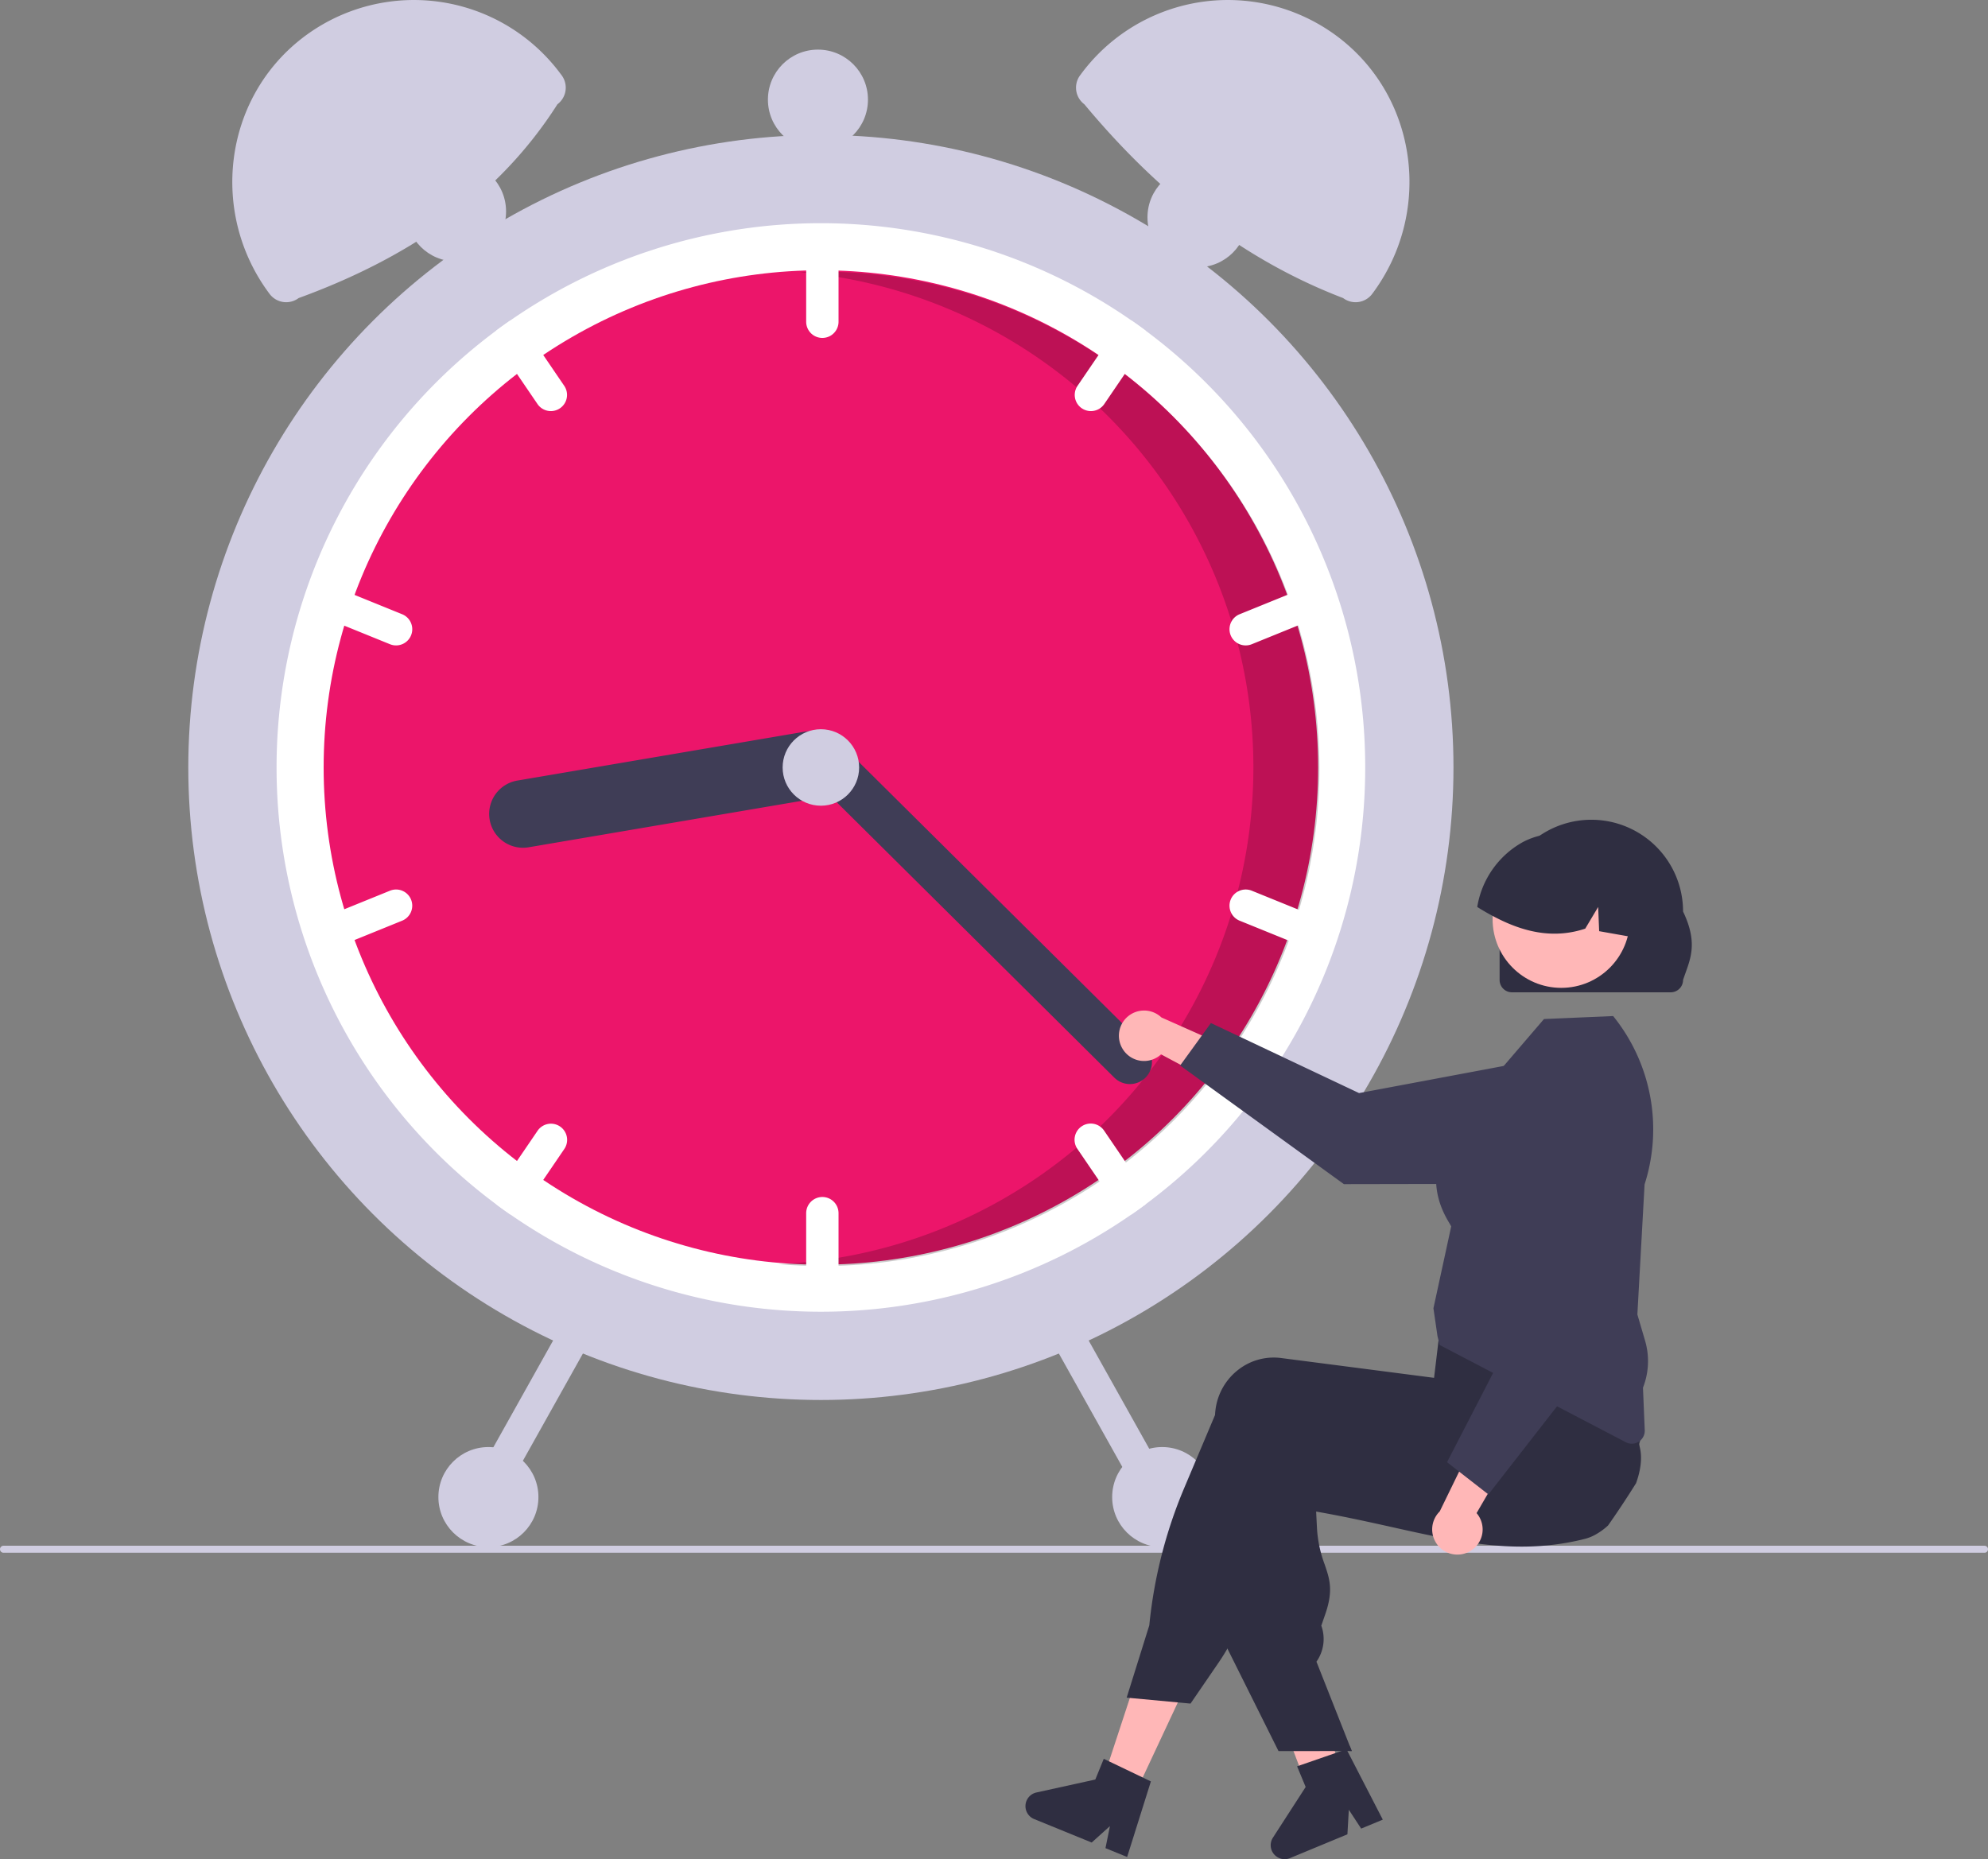
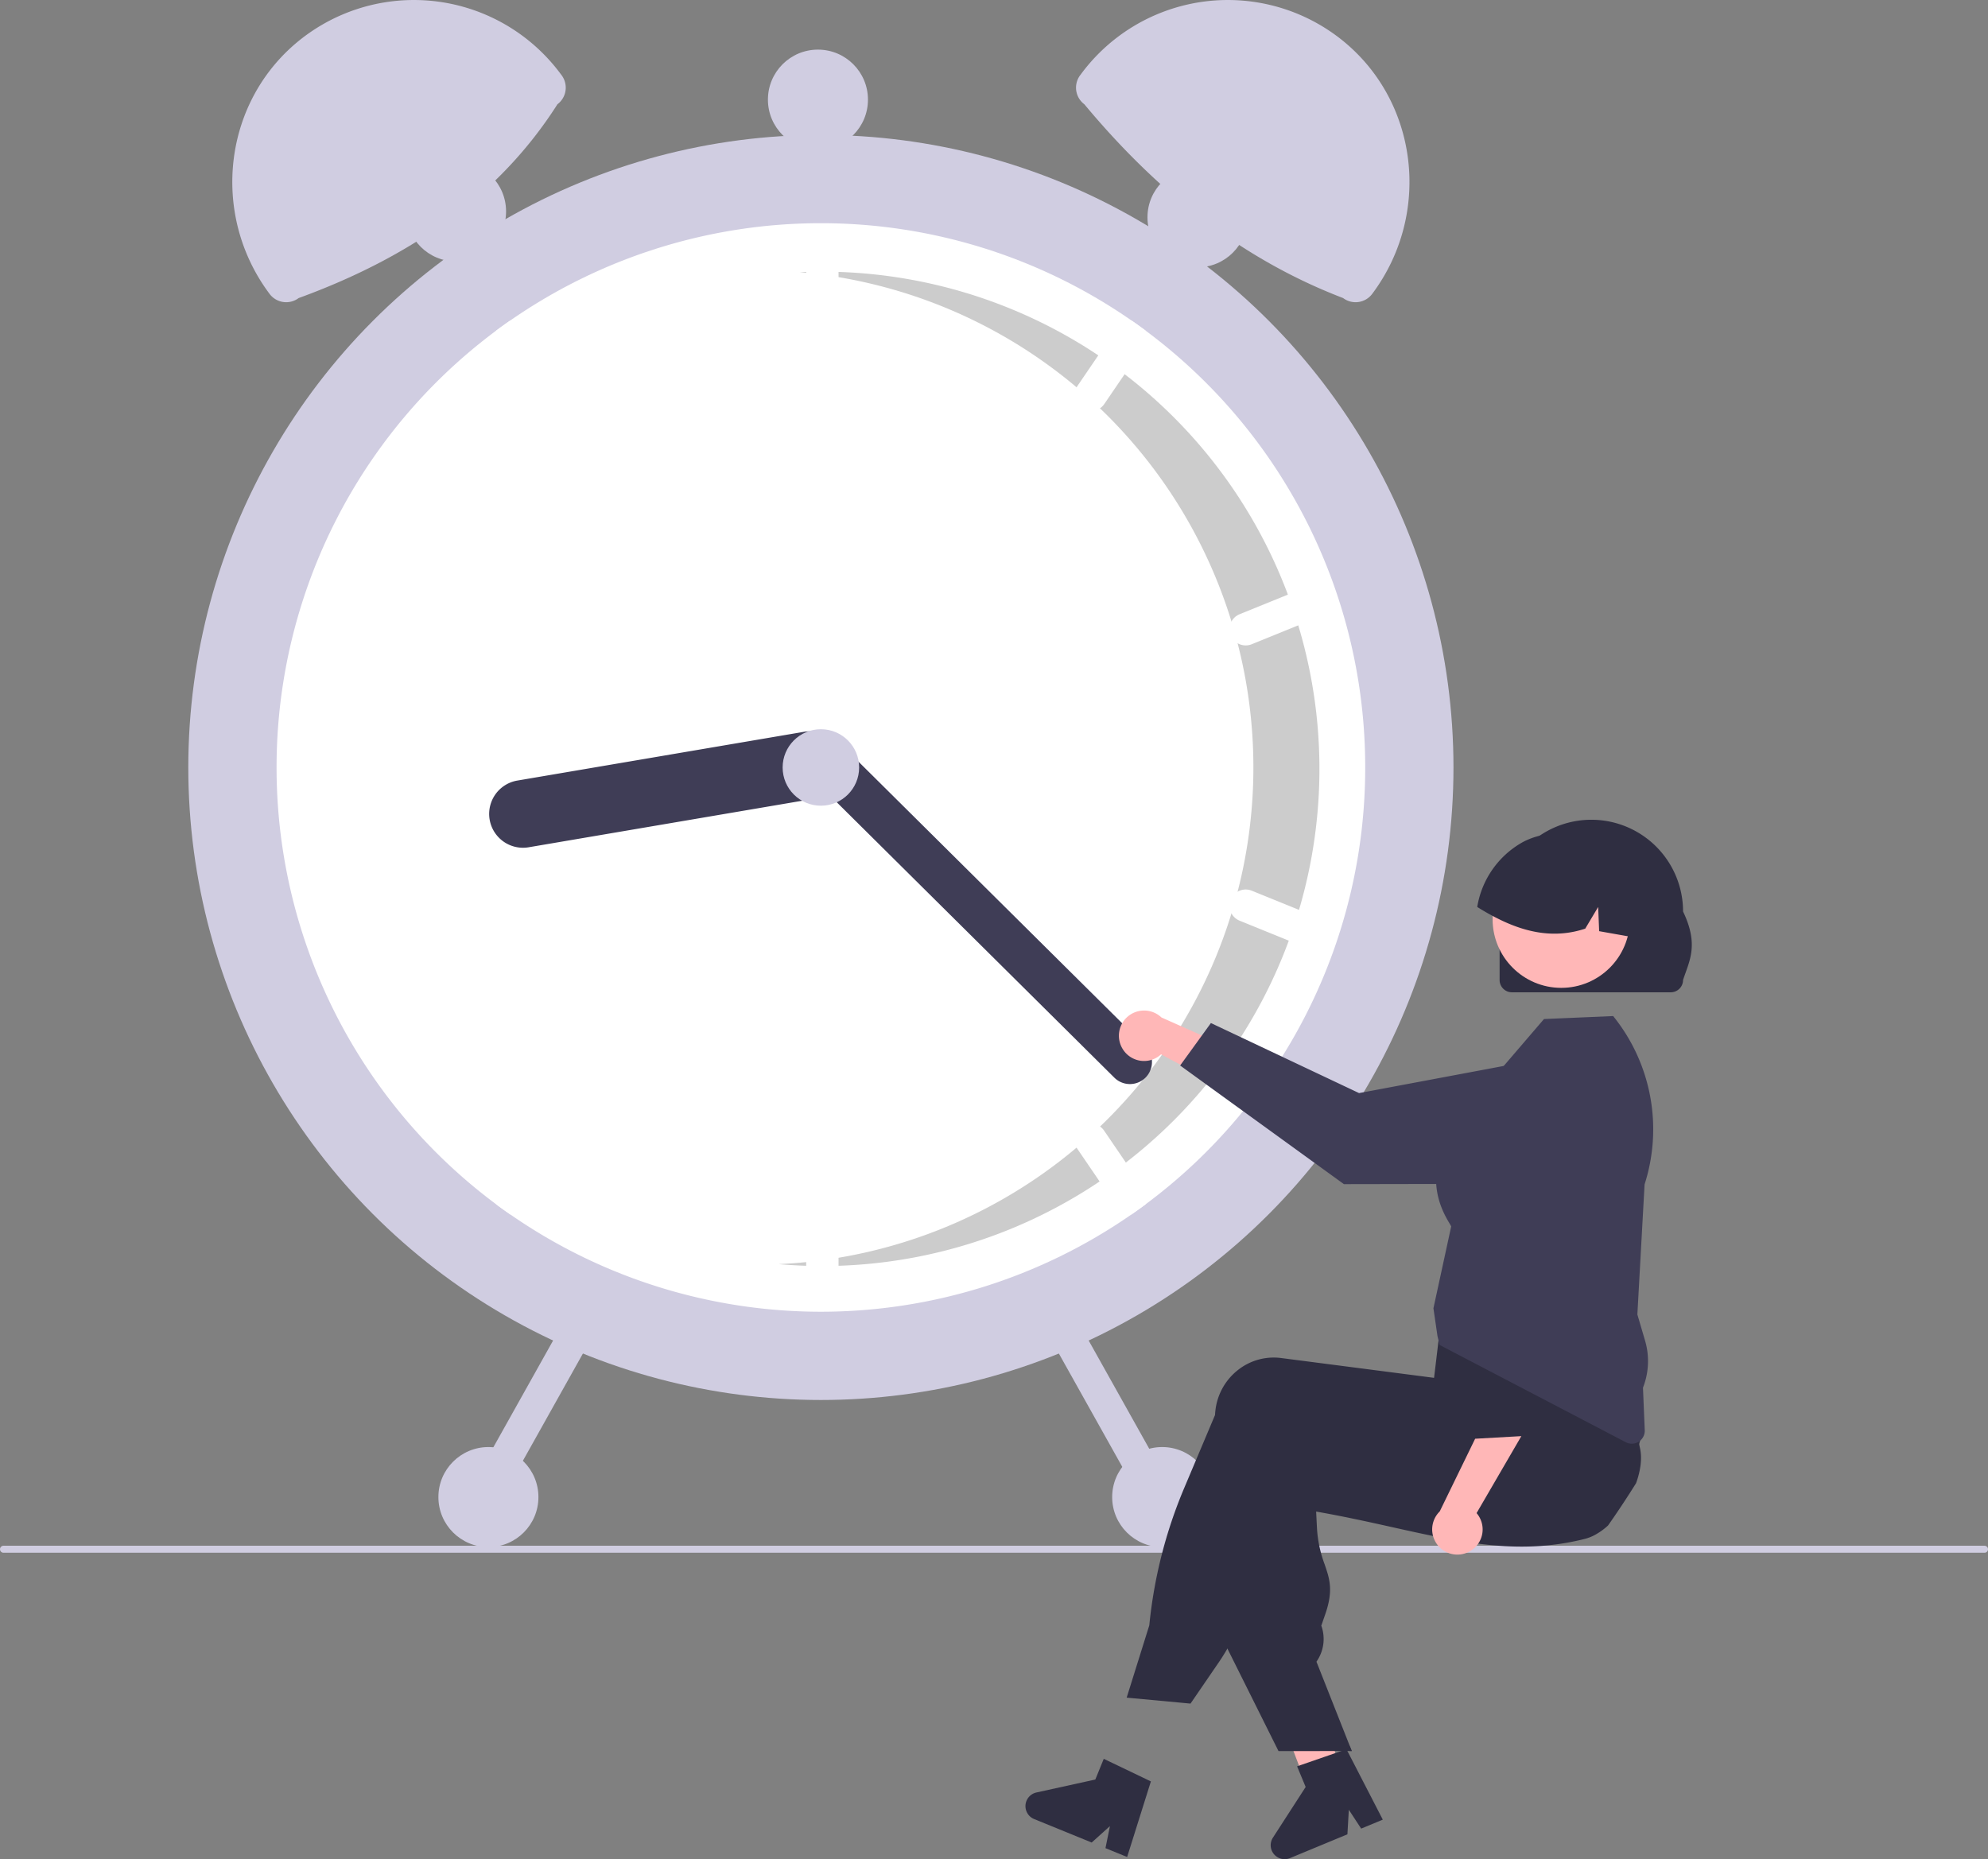
<svg xmlns="http://www.w3.org/2000/svg" xmlns:ns1="http://sodipodi.sourceforge.net/DTD/sodipodi-0.dtd" xmlns:ns2="http://www.inkscape.org/namespaces/inkscape" data-name="Layer 1" width="675.67" height="631.947" viewBox="0 0 675.67 631.947" version="1.1" id="svg7773" ns1:docname="reduce.svg" ns2:version="1.2.1 (9c6d41e410, 2022-07-14)">
  <rect x="0" y="0" width="675.67" height="631.947" fill="#808080" stroke="none" />
  <defs id="defs7777" />
  <ns1:namedview id="namedview7775" pagecolor="#ffffff" bordercolor="#000000" borderopacity="0.25" ns2:showpageshadow="2" ns2:pageopacity="0.0" ns2:pagecheckerboard="0" ns2:deskcolor="#d1d1d1" showgrid="false" ns2:zoom="1.2722588" ns2:cx="337.98155" ns2:cy="317.15246" ns2:window-width="2400" ns2:window-height="1261" ns2:window-x="2391" ns2:window-y="-9" ns2:window-maximized="1" ns2:current-layer="svg7773" />
  <path d="M937.835,660.625a1.186,1.186,0,0,1-1.19,1.19H263.355a1.19,1.19,0,0,1,0-2.38h673.29A1.187,1.187,0,0,1,937.835,660.625Z" transform="translate(-262.165 -134.027)" fill="#ccc" id="path7690" style="fill:#d0cde1;fill-opacity:1" />
  <circle cx="278.998" cy="260.866" r="215" fill="#e6e6e6" id="circle7692" style="fill:#d0cde1;fill-opacity:1" />
  <path d="M726.163,394.892a184.744,184.744,0,0,1-74.67,148.51c-1.55,1.16-3.13,2.29-4.72,3.39a185.031,185.031,0,0,1-211.22,0c-1.59-1.1-3.17-2.23-4.72-3.39a185.02,185.02,0,0,1,0-297.02c1.55-1.16,3.13-2.29,4.72-3.39a185.031,185.031,0,0,1,211.22,0c1.59,1.1,3.17,2.23,4.72,3.39A184.744,184.744,0,0,1,726.163,394.892Z" transform="translate(-262.165 -134.027)" fill="#fff" id="path7694" />
-   <circle cx="278.998" cy="260.866" r="169" fill="#ec156a" id="circle7696" />
  <path d="M541.604,226.365c-2.562,0-5.108.067-7.642.18a168.995,168.995,0,0,1-7.156,337.168c4.878.423,9.811.652,14.799.652a169,169,0,0,0,0-338Z" transform="translate(-262.165 -134.027)" opacity="0.2" id="path7698" />
  <path d="M541.663,213.892a5.51,5.51,0,0,0-5.5,5.5v24a5.5,5.5,0,0,0,11,0v-24A5.51,5.51,0,0,0,541.663,213.892Z" transform="translate(-262.165 -134.027)" fill="#fff" id="path7700" />
  <path d="M651.493,246.382c-1.55-1.16-3.13-2.29-4.72-3.39a5.497,5.497,0,0,0-4.9,2.39l-13.51,19.83a5.499,5.499,0,0,0,9.09,6.19l13.51-19.83A5.464,5.464,0,0,0,651.493,246.382Z" transform="translate(-262.165 -134.027)" fill="#fff" id="path7702" />
  <path d="M712.873,336.802a5.493,5.493,0,0,0-7.16-3.02l-22.24,9.03a5.499,5.499,0,0,0,4.14,10.19l22.24-9.03A5.512,5.512,0,0,0,712.873,336.802Z" transform="translate(-262.165 -134.027)" fill="#fff" id="path7704" />
  <path d="M453.963,265.212l-13.51-19.83a5.497,5.497,0,0,0-4.9-2.39c-1.59,1.1-3.17,2.23-4.72,3.39a5.464,5.464,0,0,0,.53,5.19l13.51,19.83a5.499,5.499,0,0,0,9.09-6.19Z" transform="translate(-262.165 -134.027)" fill="#fff" id="path7706" />
  <path d="M398.853,342.812l-22.24-9.03a5.499,5.499,0,0,0-4.14,10.19l22.24,9.03a5.499,5.499,0,0,0,4.14-10.19Z" transform="translate(-262.165 -134.027)" fill="#fff" id="path7708" />
  <path d="M541.663,540.892a5.51,5.51,0,0,0-5.5,5.5v24a5.5,5.5,0,0,0,11,0v-24A5.51,5.51,0,0,0,541.663,540.892Z" transform="translate(-262.165 -134.027)" fill="#fff" id="path7710" />
  <path d="M650.963,538.212l-13.51-19.83a5.499,5.499,0,1,0-9.09,6.19l13.51,19.83a5.497,5.497,0,0,0,4.9,2.39c1.59-1.1,3.17-2.23,4.72-3.39A5.464,5.464,0,0,0,650.963,538.212Z" transform="translate(-262.165 -134.027)" fill="#fff" id="path7712" />
  <path d="M709.853,445.812l-22.24-9.03a5.499,5.499,0,0,0-4.14,10.19l22.24,9.03a5.499,5.499,0,0,0,4.14-10.19Z" transform="translate(-262.165 -134.027)" fill="#fff" id="path7714" />
  <path d="M452.513,516.932a5.5,5.5,0,0,0-7.64,1.45l-13.51,19.83a5.464,5.464,0,0,0-.53,5.19c1.55,1.16,3.13,2.29,4.72,3.39a5.497,5.497,0,0,0,4.9-2.39l13.51-19.83A5.498,5.498,0,0,0,452.513,516.932Z" transform="translate(-262.165 -134.027)" fill="#fff" id="path7716" />
  <path d="M401.873,439.802a5.493,5.493,0,0,0-7.16-3.02l-22.24,9.03a5.499,5.499,0,0,0,4.14,10.19l22.24-9.03A5.512,5.512,0,0,0,401.873,439.802Z" transform="translate(-262.165 -134.027)" fill="#fff" id="path7718" />
  <path d="M548.799,392.163a11.513,11.513,0,0,1-9.409,13.266l-97.598,16.601a11.5,11.5,0,0,1-3.857-22.674l97.598-16.601A11.513,11.513,0,0,1,548.799,392.163Z" transform="translate(-262.165 -134.027)" fill="#3f3d56" id="path7720" />
  <path d="M651.518,500.294a7.508,7.508,0,0,1-10.607.042l-105.063-104.239a7.5,7.5,0,0,1,10.565-10.648l105.063,104.239A7.508,7.508,0,0,1,651.518,500.294Z" transform="translate(-262.165 -134.027)" fill="#3f3d56" id="path7722" />
  <circle cx="278.998" cy="260.866" r="13" fill="#ccc" id="circle7724" style="fill:#d0cde1;fill-opacity:1" />
  <path d="M451.619,169.471c-19.955,31.372-50.401,52.193-87.95,65.87a7.059,7.059,0,0,1-9.882-1.418l0,0c-20.396-27.232-15.791-66.153,11.128-86.962a62.068,62.068,0,0,1,87.558,11.875l.564.753A7.059,7.059,0,0,1,451.619,169.471Z" transform="translate(-262.165 -134.027)" fill="#e6e6e6" id="path7726" style="fill:#d0cde1;fill-opacity:1" />
  <path d="M629.852,158.836a62.068,62.068,0,0,1,87.558-11.875c26.918,20.809,31.524,59.729,11.128,86.962l0,0a7.059,7.059,0,0,1-9.882,1.418c-34.857-13.345-63.442-36.439-87.95-65.87a7.059,7.059,0,0,1-1.418-9.882Z" transform="translate(-262.165 -134.027)" fill="#e6e6e6" id="path7728" style="fill:#d0cde1;fill-opacity:1" />
  <path d="M621.106,581.161a5.51,5.51,0,0,0-2.114,7.485l31.742,56.723a5.5,5.5,0,0,0,9.599-5.372l-31.742-56.723A5.51,5.51,0,0,0,621.106,581.161Z" transform="translate(-262.165 -134.027)" fill="#e6e6e6" id="path7730" style="fill:#d0cde1;fill-opacity:1" />
  <path d="M453.734,583.274,421.992,639.997a5.5,5.5,0,0,0,9.599,5.372l31.742-56.723a5.5,5.5,0,1,0-9.599-5.372Z" transform="translate(-262.165 -134.027)" fill="#e6e6e6" id="path7732" style="fill:#d0cde1;fill-opacity:1" />
  <circle cx="394.998" cy="508.866" r="17" fill="#e6e6e6" id="circle7734" style="fill:#d0cde1;fill-opacity:1" />
  <circle cx="406.998" cy="73.866" r="17" fill="#e6e6e6" id="circle7736" style="fill:#d0cde1;fill-opacity:1" />
  <circle cx="277.998" cy="33.866" r="17" fill="#e6e6e6" id="circle7738" style="fill:#d0cde1;fill-opacity:1" />
  <circle cx="154.998" cy="71.866" r="17" fill="#e6e6e6" id="circle7740" style="fill:#d0cde1;fill-opacity:1" />
  <circle cx="165.998" cy="508.866" r="17" fill="#e6e6e6" id="circle7742" style="fill:#d0cde1;fill-opacity:1" />
  <path d="M643.828,490.733a8.516,8.516,0,0,0,12.95,1.677l26.676,14.293-1.431-15.661L656.911,479.87a8.562,8.562,0,0,0-13.083,10.863Z" transform="translate(-262.165 -134.027)" fill="#ffb7b7" id="path7744" />
  <path d="M663.264,496.199l10.453-14.43,50.36,23.807,62.667-11.758a21.471,21.471,0,0,1,25.43,21.063h0a21.494,21.494,0,0,1-21.431,21.51l-71.816.133Z" transform="translate(-262.165 -134.027)" fill="#3f3d56" id="path7746" />
-   <polygon points="384.999 611.399 374.422 606.341 388.951 562.133 404.56 569.599 384.999 611.399" fill="#ffb7b7" id="polygon7748" />
  <path d="M718.07,738.299c-.769.482-1.538.956-2.315,1.43-1.546.948-3.107,1.88-4.669,2.797-.785.458-1.577.917-2.362,1.367v.023l-.047.008-.016.008-1.196.295-1.717-4.537-.792-2.09-1.119-2.96-2.051-5.415-10.799-28.511,16.788-4.141.629,2.571h.008l.311,1.274,5.865,23.788,1.196,4.863.039.148.722,2.905.622,2.517.691,2.812Z" transform="translate(-262.165 -134.027)" fill="#ffb7b7" id="path7750" />
  <path d="M818.218,638.174c-1.064,1.709-2.152,3.41-3.247,5.096q-3.053,4.708-6.269,9.276c0,.008-.008.008-.016.016a21.934,21.934,0,0,1-4.117,3.006c-.062.047-.132.078-.194.117a15.18,15.18,0,0,1-3.465,1.391c-.435.109-.878.217-1.313.326-1.569.373-3.123.691-4.669.971-2.75.489-5.469.839-8.173,1.057-.218.023-.435.039-.653.054-11.117.816-21.939-.497-33.235-2.649-5.578-1.057-11.272-2.323-17.169-3.636-1.927-.435-3.861-.862-5.819-1.29-.148-.031-.303-.07-.458-.101-2.797-.614-5.64-1.22-8.553-1.818-3.667-.754-7.45-1.484-11.381-2.175l.28,5.539a41.689,41.689,0,0,0,2.626,12.453c1.678,4.91,3.006,8.794.202,16.881l-1.352,3.915a13.372,13.372,0,0,1-1.375,11.832l-.272.412,11.272,28.519.73,1.849h-5.772l-7.101.008H696.692l-17.363-34.835-.831-1.663v-.085l1.795-66.943c.023-.59.07-1.189.148-1.779a20.353,20.353,0,0,1,7.745-13.704,19.6,19.6,0,0,1,14.597-3.993l5.943.769,12.143,1.569,8.553,1.111.171.023,25.225,3.263,1.81-7.38.334-.124,10.62-3.892,36.731-13.463.093-.031,2.416-.886.287.466c.085.14.171.28.249.42a71.999,71.999,0,0,1,5.803,13.471,211.477,211.477,0,0,1,6.098,23.283q.105.513.186.932l.023.085c.023.132.039.217.047.241C820.363,629.605,819.772,633.909,818.218,638.174Z" transform="translate(-262.165 -134.027)" fill="#2f2e41" id="path7752" />
  <path d="M819.769,613.503c-.117-.497-.264-1.002-.419-1.492a106.29,106.29,0,0,0-4.304-10.892c-1.833-4.04-4.032-8.367-6.65-13.051q-1.899-3.403-4.086-7.077-1.095-1.841-2.276-3.752a1.972,1.972,0,0,0-.101-.171l-.225-.373-36.342,4.863-13.533,1.81-.808,6.743-.194,1.67c-.008,0-.008,0,0,.008l-.544,4.552v.008l-.722,6.013-.062-.008-20.082-2.603-20.696-2.68-11.117-1.437a19.588,19.588,0,0,0-14.597,3.993,20.363,20.363,0,0,0-7.745,13.704c-.07.544-.117,1.103-.14,1.655l-10.488,24.852a160.343,160.343,0,0,0-11.855,46.643l-7.691,24.588,1.095.101,16.299,1.515,4.304.404,9.478-13.836c1.08-1.577,2.105-3.201,3.061-4.863a73.861,73.861,0,0,0,4.187-8.421l20.502-48.788q2.377.408,4.708.777,10.779,1.748,20.696,2.851c21.496,2.401,40.11,2.587,56.681.552q6.98-.851,13.494-2.237,2.389-.501,4.716-1.08c.365-.085.722-.171,1.08-.264a19.825,19.825,0,0,0,13.867-12.958A20.228,20.228,0,0,0,819.769,613.503Z" transform="translate(-262.165 -134.027)" fill="#2f2e41" id="path7754" />
  <path d="M650.542,738.207l-11.443-5.485-1.795-.862-2.867,7.038-20.012,4.405a4.748,4.748,0,0,0-.777,9.035l19.554,7.979,6.207-5.586-1.523,7.497,7.365,3.006,8.072-25.691Z" transform="translate(-262.165 -134.027)" fill="#2f2e41" id="path7756" />
  <polygon points="458.703 593.34 459.434 595.189 458.703 595.189 458.703 593.34" fill="#2f2e41" id="polygon7758" />
  <path d="M716.883,729.611,704.892,733.765l-1.882.65,2.915,7.018-11.121,17.211a4.748,4.748,0,0,0,5.805,6.967l19.508-8.089.48-8.337,4.193,6.398,7.349-3.046-12.341-23.935Z" transform="translate(-262.165 -134.027)" fill="#2f2e41" id="path7760" />
  <path d="M816.778,624.759a4.404,4.404,0,0,1-2.043-.507l-63.274-33.062-.731-2.993-1.378-9.472.019-.089,6.018-27.743c-.11-.238-.341-.629-.601-1.07-2.687-4.552-10.862-18.405,4.741-37.48l27.395-31.939,23.513-1.012.268.338A61.242,61.242,0,0,1,821.115,536.617l-2.448,44.217,2.626,8.93a24.639,24.639,0,0,1-.722,15.944l.602,14.459a4.417,4.417,0,0,1-4.395,4.592Z" transform="translate(-262.165 -134.027)" fill="#3f3d56" id="path7762" />
  <path d="M761.892,661.224a8.516,8.516,0,0,0,2.126-12.884L779.231,622.178l-15.702.885-12.039,24.708a8.562,8.562,0,0,0,10.402,13.453Z" transform="translate(-262.165 -134.027)" fill="#ffb7b7" id="path7764" />
-   <path d="M768.031,641.99l-14.057-10.949,25.544-49.501L769.946,518.501a21.471,21.471,0,0,1,21.934-24.682h0a21.494,21.494,0,0,1,20.752,22.166l-2.365,71.777Z" transform="translate(-262.165 -134.027)" fill="#3f3d56" id="path7766" />
  <path id="f4e08e8b-ef08-4d70-8ad3-b81af8a71ff9-2773" data-name="a1ca5f83-7fa1-45b1-9d3b-bf096f25c0e5" d="M771.842,467.131V443.864a31.177,31.177,0,1,1,62.354-.04v.04c5.495,11.451,2.057,16.895,0,23.267a4.193,4.193,0,0,1-4.186,4.186H776.03A4.193,4.193,0,0,1,771.842,467.131Z" transform="translate(-262.165 -134.027)" fill="#2f2e41" />
  <circle cx="530.632" cy="312.441" r="23.337" fill="#ffb7b7" id="circle7769" />
  <path d="M817.22,452.586c-.212-.033-.423-.078-.635-.111-3.64-.646-7.28-1.28-10.91-1.937l-.334-8.227-4.397,7.369c-10.03,3.329-19.415,1.447-28.242-2.705a79.737,79.737,0,0,1-8.461-4.664,30.927,30.927,0,0,1,15.196-21.886c.334-.189.657-.356.991-.523a.011.011,0,0,0,.011-.011c.568-.267,1.147-.523,1.726-.757a25.707,25.707,0,0,1,26.985,5.232C816.274,431.167,819.48,442.4,817.22,452.586Z" transform="translate(-262.165 -134.027)" fill="#2f2e41" id="path7771" />
</svg>